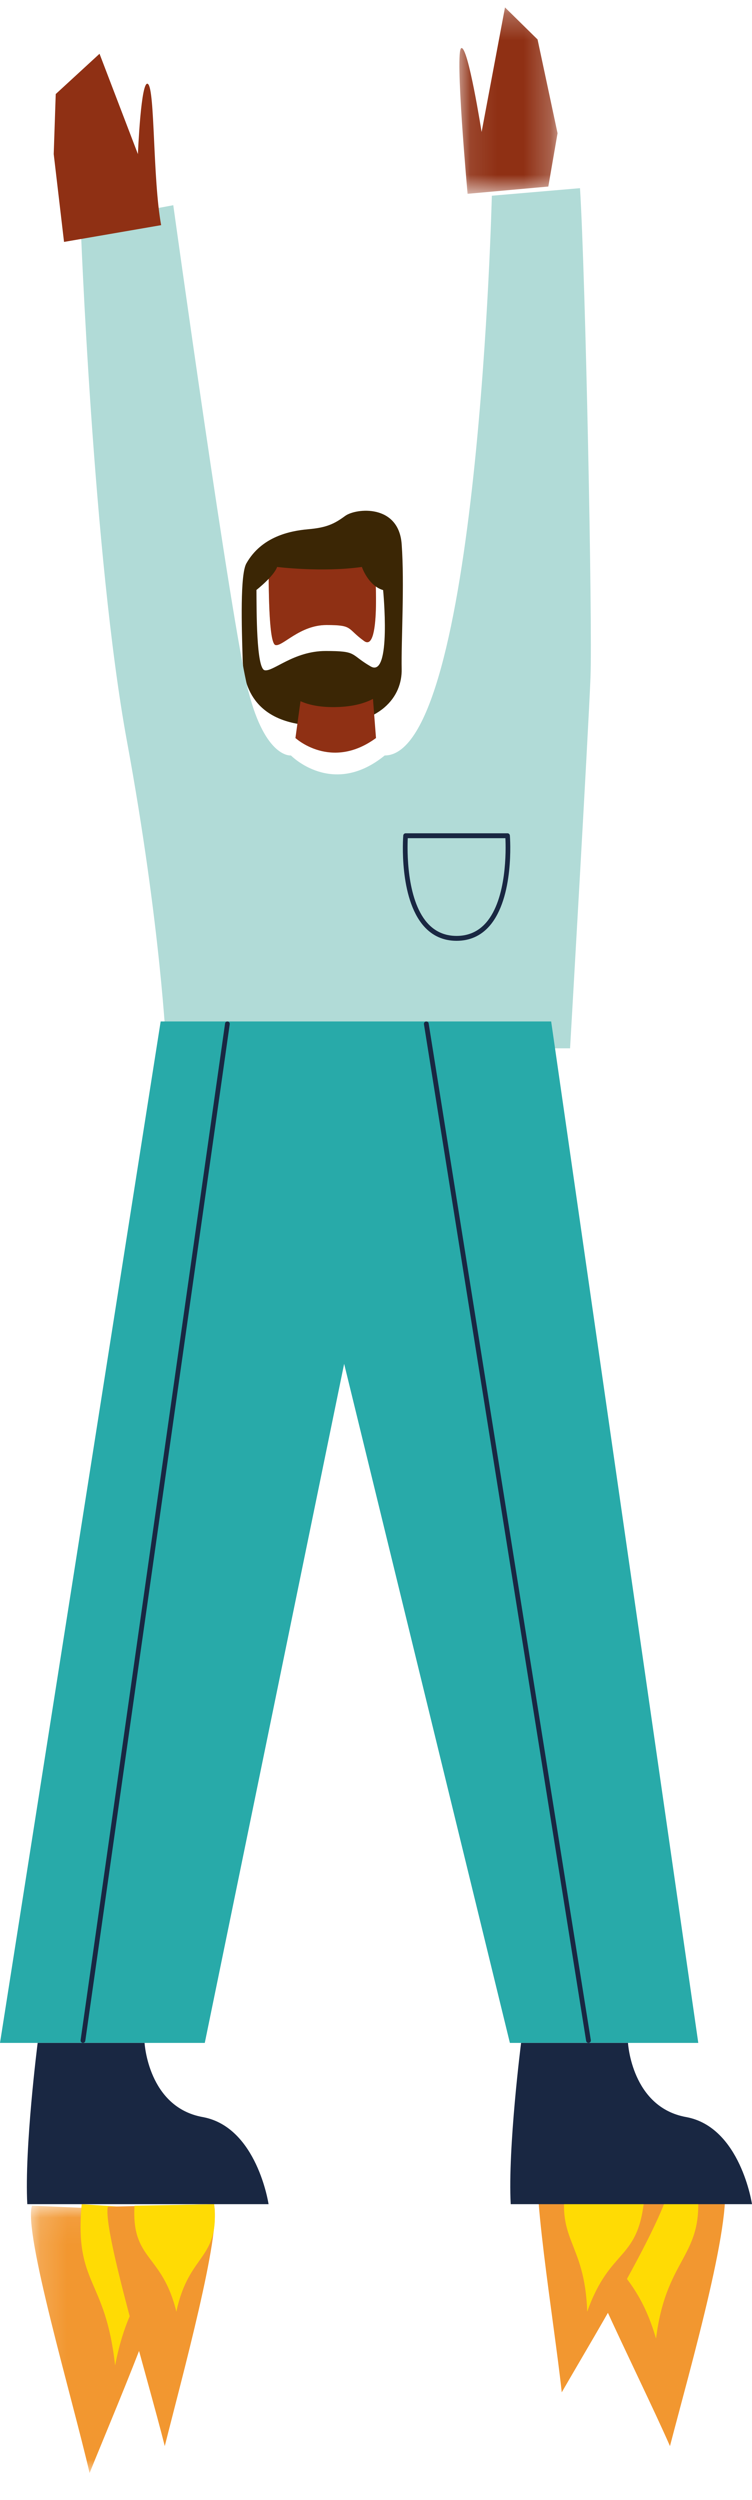
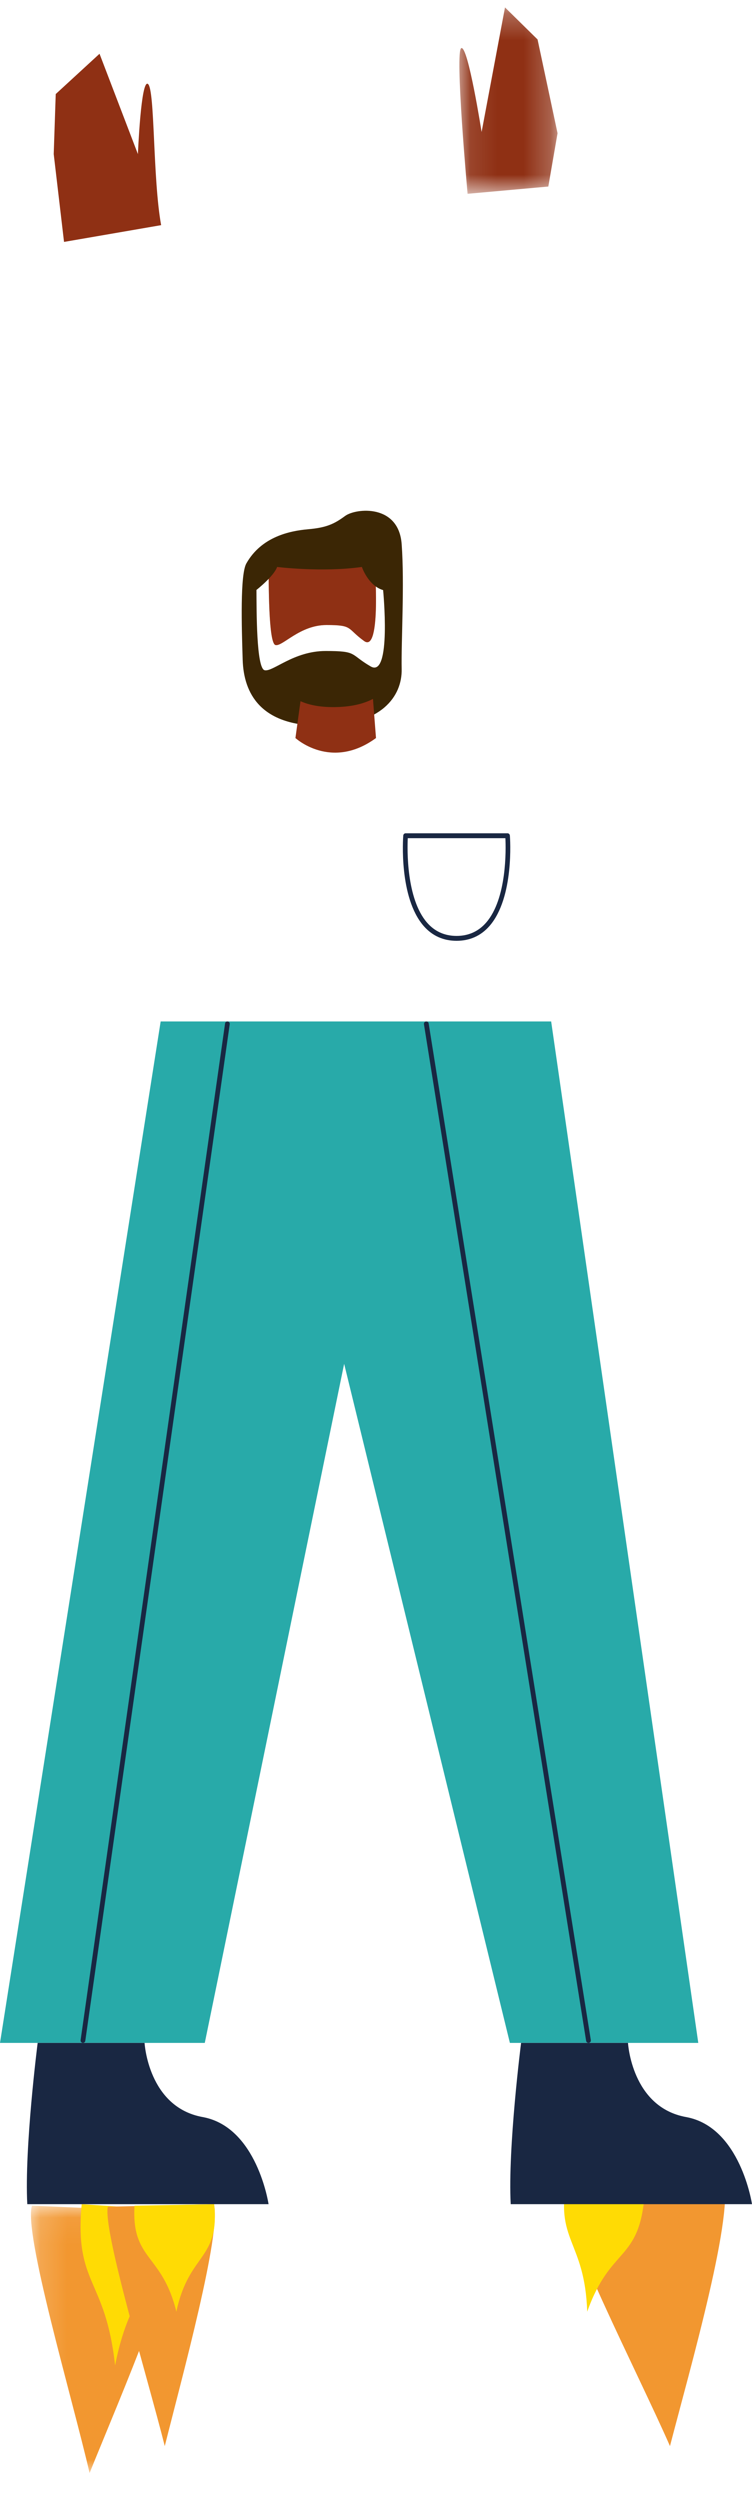
<svg xmlns="http://www.w3.org/2000/svg" xmlns:xlink="http://www.w3.org/1999/xlink" width="28px" height="93px" viewBox="0 0 28 93" version="1.1">
  <title>Group 43</title>
  <defs>
    <polygon id="path-1" points="0.152 0.055 5.674 0.055 5.674 10 0.152 10" />
    <polygon id="path-3" points="0.104 0.276 3.76 0.276 3.76 7.21 0.104 7.21" />
  </defs>
  <g id="Home" stroke="none" stroke-width="1" fill="none" fill-rule="evenodd">
    <g id="Homepage" transform="translate(-314, -723)">
      <g id="2.1.-Logo's-Hover" transform="translate(135, 604)">
        <g id="Group-2" transform="translate(0, 56)">
          <g id="Group-43" transform="translate(179, 63)">
            <g id="Group-3" transform="translate(1, 82)">
              <mask id="mask-2" fill="white">
                <use xlink:href="#path-1" />
              </mask>
              <g id="Clip-2" />
              <path d="M5.648,0.292 C5.956,1.476 3.437,7.274 2.336,10.001 C1.662,7.104 -0.135,1.048 0.191,0.055 L5.648,0.292 Z" id="Fill-1" fill="#F29730" mask="url(#mask-2)" />
            </g>
            <path d="M5.999,82.195 C6.044,85.314 4.918,84.784 4.285,88 C3.927,84.718 2.767,85.025 3.042,82 L5.999,82.195 Z" id="Fill-4" fill="#FFDB04" />
            <path d="M7.963,82 C8.253,83.057 6.772,88.463 6.135,91 C5.482,88.408 3.835,83.014 4.013,82.094 L7.963,82 Z" id="Fill-6" fill="#F29730" />
            <path d="M7.975,82 C8.184,84.088 7.03,83.804 6.567,86 C6.036,83.823 4.893,84.103 5.008,82.057 L7.975,82 Z" id="Fill-8" fill="#FFDB04" />
            <path d="M26.903,81 C27.429,82.112 25.68,88.166 24.946,91 C23.747,88.269 20.822,82.617 21.009,81.596 L26.903,81 Z" id="Fill-10" fill="#F29730" />
-             <path d="M25.911,81 C26.384,84.003 24.833,83.748 24.427,87 C23.522,83.912 22.039,84.473 22,81.486 L25.911,81 Z" id="Fill-12" fill="#FFDB04" />
-             <path d="M24.995,80.886 C25.14,81.964 22.216,86.742 20.916,89 C20.635,86.373 19.694,80.831 20.1,80 L24.995,80.886 Z" id="Fill-14" fill="#F29730" />
            <path d="M24,81.665 C23.795,84.16 22.738,83.544 21.864,86 C21.776,83.321 20.619,83.366 21.13,81 L24,81.665 Z" id="Fill-16" fill="#FFDB04" />
            <path d="M10.645,20 C10.645,20 12.05,20.216 13.283,20 C13.283,20 13.481,20.727 13.946,20.896 C13.946,20.896 14.214,24.322 13.558,23.848 C12.901,23.374 13.159,23.252 12.157,23.252 C11.155,23.252 10.517,24.066 10.255,23.996 C9.994,23.925 10.005,21.663 10,20.889 C10,20.889 10.543,20.364 10.645,20" id="Fill-18" fill="#F4A877" />
            <path d="M10.645,20 C10.645,20 12.05,20.216 13.283,20 C13.283,20 13.481,20.727 13.946,20.896 C13.946,20.896 14.214,24.322 13.558,23.848 C12.901,23.374 13.159,23.252 12.157,23.252 C11.155,23.252 10.517,24.066 10.255,23.996 C9.994,23.925 10.005,21.663 10,20.889 C10,20.889 10.543,20.364 10.645,20" id="Fill-20" fill="#8F3014" />
            <path d="M13.801,24.792 C13.015,24.336 13.324,24.218 12.126,24.218 C10.93,24.218 10.165,25.002 9.854,24.934 C9.542,24.866 9.554,22.691 9.549,21.947 C9.549,21.947 10.197,21.44 10.318,21.092 C10.318,21.092 11.998,21.3 13.474,21.092 C13.474,21.092 13.709,21.791 14.265,21.953 C14.265,21.953 14.586,25.248 13.801,24.792 M14.956,20.243 C14.846,18.742 13.254,18.899 12.849,19.195 C12.446,19.492 12.154,19.63 11.471,19.689 C10.788,19.75 9.736,19.966 9.173,20.96 C8.939,21.37 8.997,23.306 9.036,24.552 C9.075,25.796 9.704,27 11.952,27 C14.201,27 14.977,25.905 14.956,24.892 C14.935,23.879 15.065,21.746 14.956,20.243" id="Fill-22" fill="#3B2605" />
            <path d="M12.407,26.306 C11.899,26.306 11.5,26.225 11.189,26.086 L11,27.456 C11,27.456 12.327,28.68 14,27.456 L13.887,26 C13.533,26.188 13.048,26.306 12.407,26.306" id="Fill-24" fill="#8F3014" />
-             <path d="M21.596,7 L18.313,7.281 C18.313,7.281 17.814,28.105 14.324,28.105 C12.378,29.688 10.833,28.105 10.833,28.105 C10.833,28.105 9.883,28.218 9.247,25.708 C8.612,23.197 6.452,7.634 6.452,7.634 L3,8.279 C3,8.279 3.461,20.696 4.727,27.577 C5.993,34.458 6.191,39 6.191,39 L21.226,39 C21.226,39 21.908,27.222 21.986,25.213 C22.064,23.204 21.8,10.27 21.596,7" id="Fill-26" fill="#B1DBD7" />
            <polygon id="Fill-28" fill="#28AAA9" points="20.522 38 26 76 18.985 76 12.814 50.737 7.625 76 0 76 5.982 38" />
            <path d="M1.402,76 C1.402,76 0.905,79.893 1.016,82 L10,82 C10,82 9.573,79.125 7.544,78.758 C5.515,78.39 5.383,76 5.383,76 L1.402,76 Z" id="Fill-30" fill="#192742" />
            <path d="M19.402,76 C19.402,76 18.905,79.893 19.016,82 L28,82 C28,82 27.573,79.125 25.544,78.758 C23.515,78.39 23.383,76 23.383,76 L19.402,76 Z" id="Fill-32" fill="#192742" />
            <path d="M6,8.376 C5.685,6.652 5.773,3.337 5.511,3.125 C5.249,2.912 5.135,5.733 5.135,5.733 L3.706,2 L2.075,3.499 L2,5.733 L2.384,9 L6,8.376 Z" id="Fill-34" fill="#8F3014" />
            <g id="Group-38" transform="translate(17, 0)">
              <mask id="mask-4" fill="white">
                <use xlink:href="#path-3" />
              </mask>
              <g id="Clip-37" />
              <path d="M0.41,7.21 C0.41,7.21 -0.075,1.874 0.177,1.789 C0.429,1.706 0.932,4.91 0.932,4.91 L1.803,0.276 L3.016,1.468 L3.76,4.956 L3.416,6.94 L0.41,7.21 Z" id="Fill-36" fill="#8F3014" mask="url(#mask-4)" />
            </g>
            <path d="M15.183,31.182 C15.163,31.596 15.125,33.435 15.904,34.327 C16.189,34.653 16.557,34.818 17,34.818 C17.442,34.818 17.812,34.653 18.097,34.327 C18.878,33.435 18.838,31.596 18.818,31.182 L15.183,31.182 Z M17,35 C16.508,35 16.096,34.815 15.776,34.45 C14.848,33.388 15.007,31.177 15.015,31.084 C15.018,31.037 15.056,31 15.102,31 L18.899,31 C18.944,31 18.981,31.037 18.985,31.084 C18.992,31.177 19.153,33.388 18.225,34.45 C17.905,34.815 17.493,35 17,35 L17,35 Z" id="Fill-39" fill="#192742" />
            <path d="M21.926,75.999 C21.974,75.991 22.007,75.946 21.999,75.897 L15.961,38.075 C15.953,38.027 15.908,37.995 15.859,38.002 C15.811,38.009 15.778,38.055 15.785,38.103 L21.824,75.926 C21.832,75.969 21.869,76 21.912,76 C21.916,76 21.921,76 21.926,75.999 M3.089,76 C3.085,76 3.08,76 3.076,75.999 C3.028,75.993 2.995,75.947 3.001,75.899 L8.38,38.076 C8.386,38.028 8.43,37.995 8.479,38.001 C8.528,38.008 8.561,38.053 8.554,38.101 L3.176,75.923 C3.17,75.968 3.132,76 3.089,76" id="Fill-41" fill="#192742" />
          </g>
        </g>
      </g>
    </g>
  </g>
</svg>